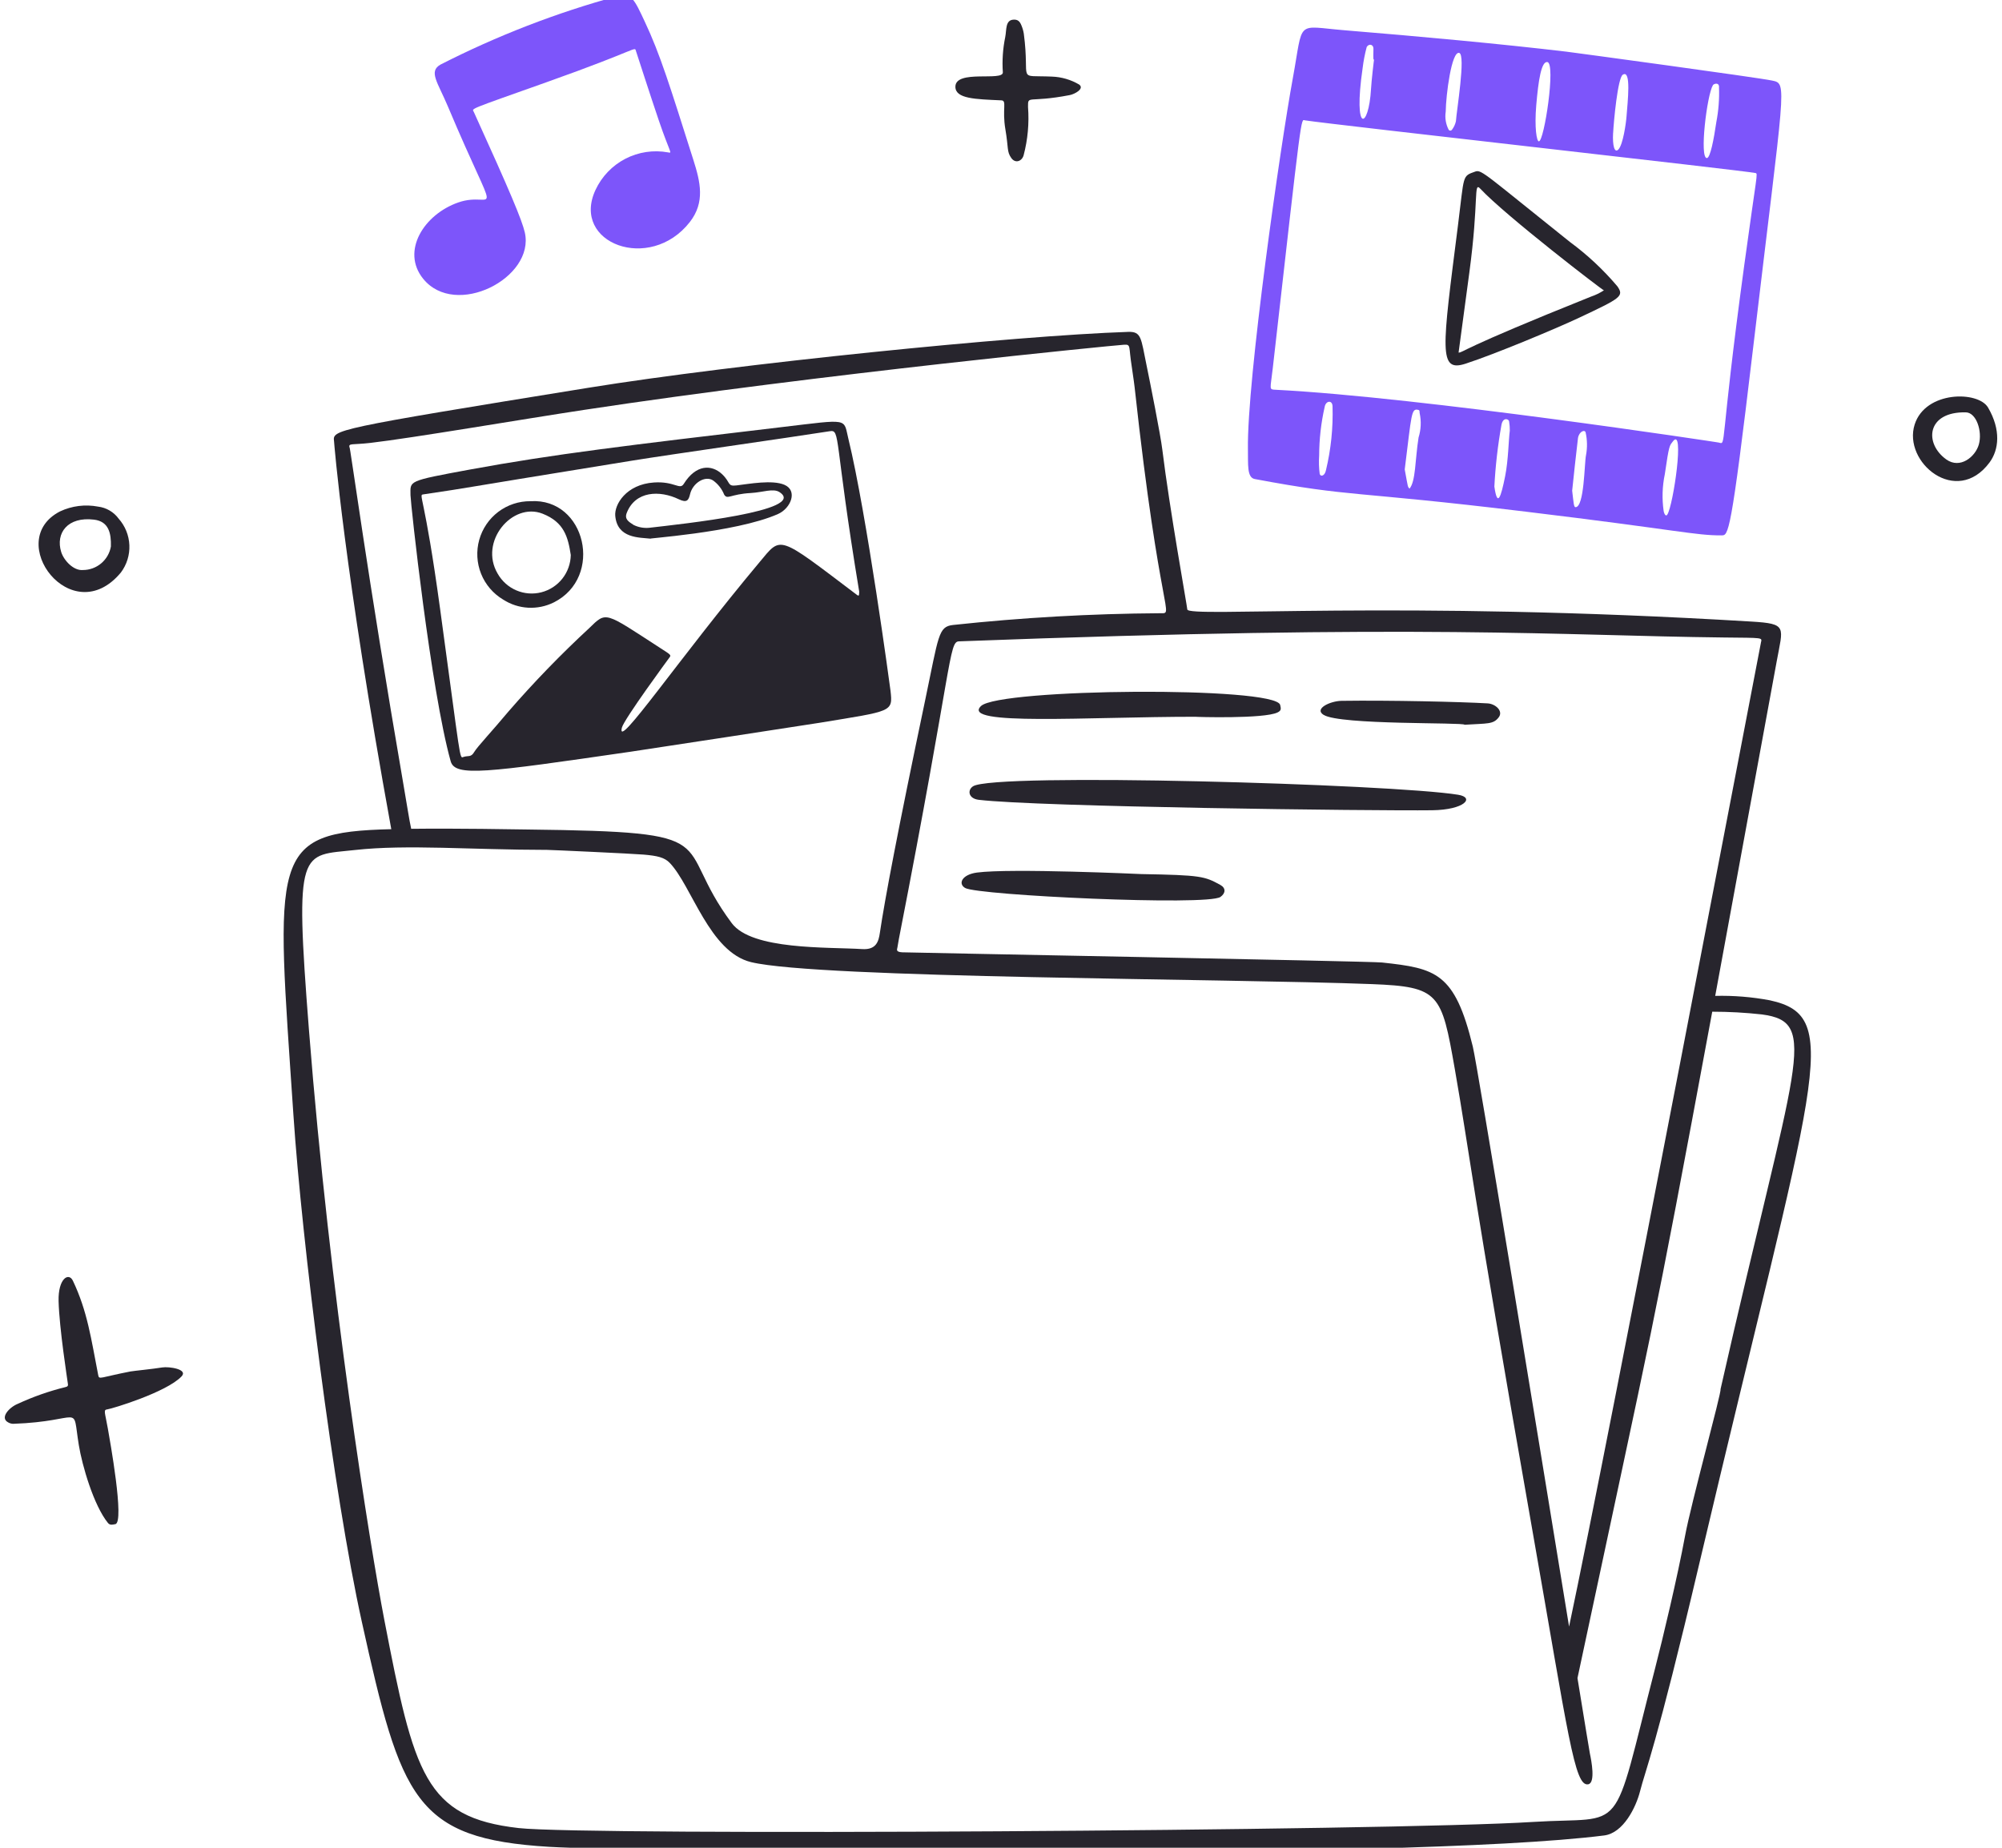
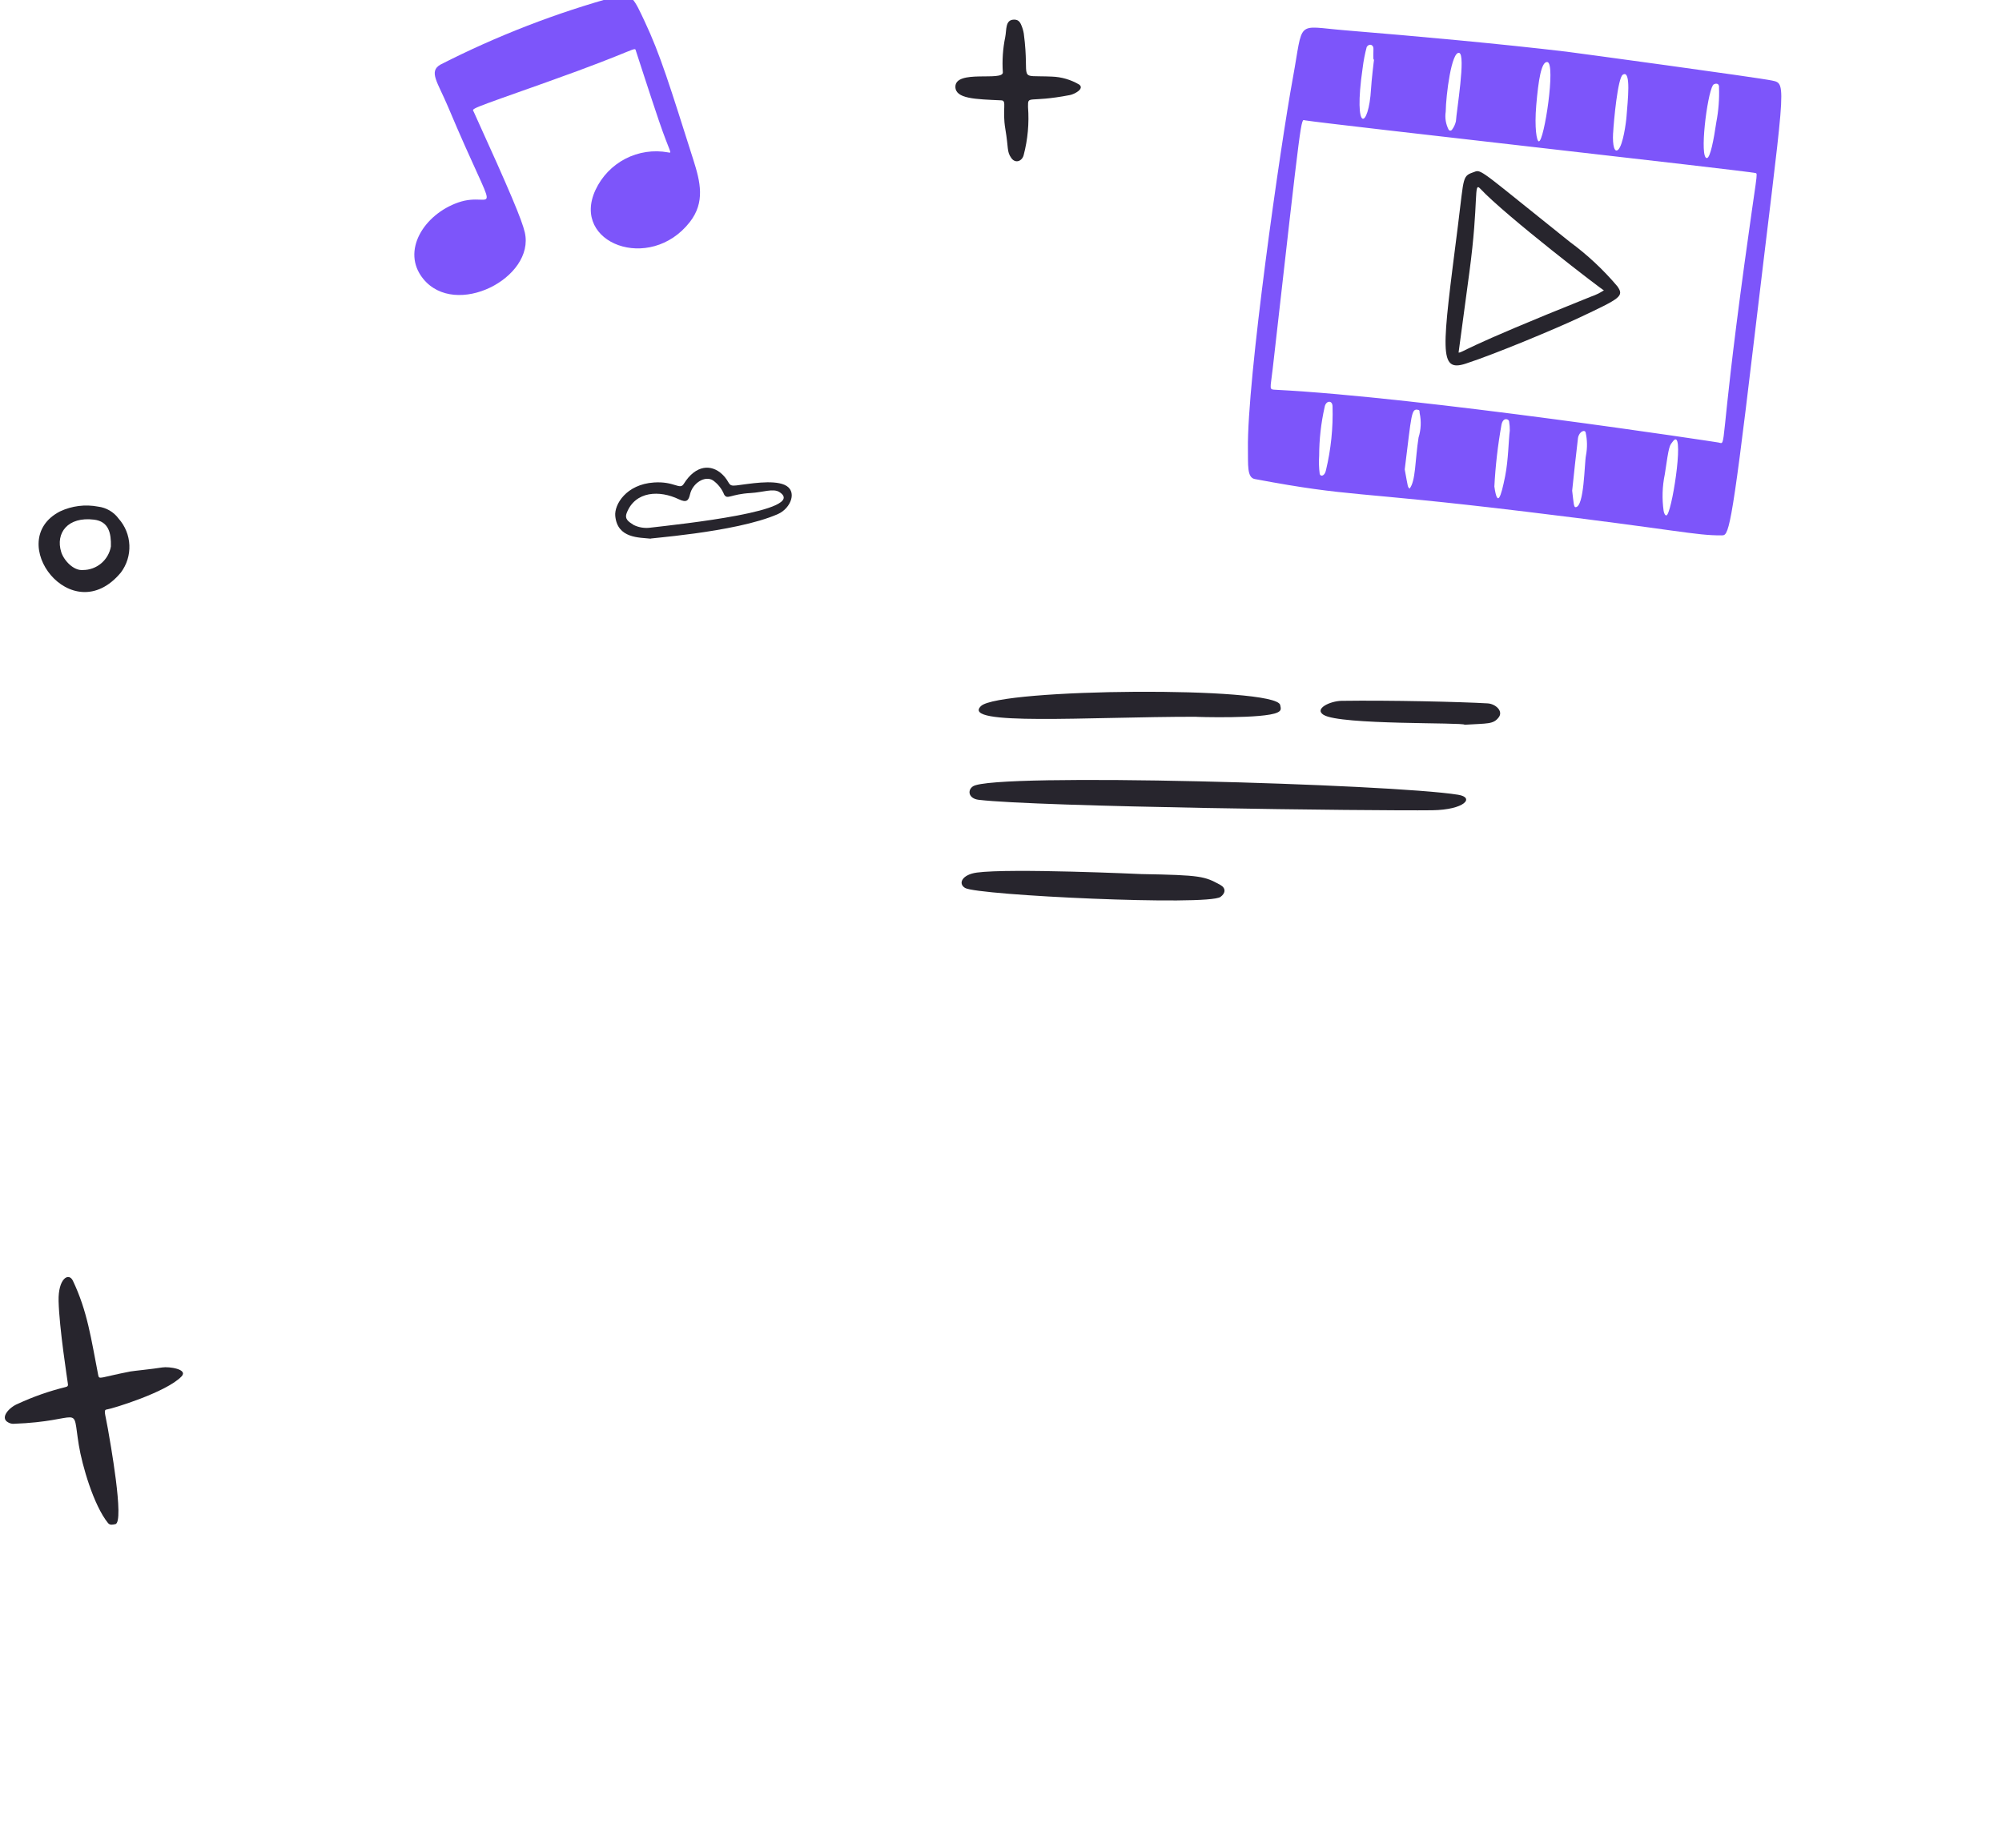
<svg xmlns="http://www.w3.org/2000/svg" width="143" height="132" viewBox="0 0 143 132" fill="none">
  <g clip-path="url(#clip0_11977_9070)">
-     <path d="M126.419 71.46C125.132 71.219 123.824 71.112 122.515 71.144L126.907 47.247C127.357 44.769 127.7 44.56 125.1 44.403C99.66 42.866 84.846 44.144 84.807 43.536C84.79 43.277 83.534 36.31 83.022 32.115C82.89 31.034 82.157 27.358 81.898 26.103C81.495 24.145 81.538 23.677 80.582 23.709C72.549 23.974 52.584 25.993 42.013 27.704C23.684 30.669 23.76 30.7 23.861 31.53C23.861 31.55 24.55 40.58 27.949 59.235C19.18 59.445 19.709 61.048 20.96 79.67C21.559 88.638 23.814 106.673 25.843 115.851C28.649 128.536 29.622 131.355 39.228 131.934C45.5 132.31 100.243 132.947 114.587 131.121C115.953 130.948 116.859 129.109 117.15 127.951C117.525 126.459 118.274 124.895 121.376 111.712C129.634 76.673 131.762 72.622 126.419 71.46ZM123.123 45.541C125.984 45.573 125.861 45.534 125.784 45.892C125.669 46.429 114.923 102.799 112.077 116.201C109.765 102.05 105.545 76.185 105.2 74.763C103.914 69.464 102.559 69.178 98.718 68.759C97.856 68.665 64.74 68.052 64.432 68.031C63.983 68.001 64.069 67.842 64.101 67.685C64.101 67.685 64.169 67.266 64.204 67.085C68.053 47.38 67.765 45.844 68.493 45.817C101.85 44.551 111.375 45.407 123.122 45.541H123.123ZM24.967 31.977C24.873 31.639 25.137 31.793 26.455 31.64C29.433 31.295 37.251 29.959 41.728 29.28C58.665 26.71 80.009 24.632 80.011 24.652C80.792 24.577 80.618 24.561 80.773 25.727C80.848 26.296 80.991 27.177 81.044 27.66C82.869 44.349 83.93 43.8 82.863 43.808C77.922 43.839 72.985 44.119 68.072 44.647C67.013 44.77 67.058 45.375 66.073 50.071C64.137 59.292 63.203 64.239 62.847 66.644C62.759 67.245 62.596 67.865 61.588 67.801C59.116 67.645 53.709 67.88 52.269 65.949C47.857 60.036 52.327 59.433 37.666 59.258C36.722 59.247 32.747 59.169 29.371 59.208C29.229 58.578 29.071 57.501 28.831 56.128C26.223 41 24.966 31.53 24.967 31.977ZM120.359 109.735C119.818 112.664 118.756 117.109 118.223 119.173C115.05 131.459 116.267 129.729 109.539 130.154C99.277 130.802 41.935 131.147 37.044 130.593C30.347 129.833 29.578 126.743 27.448 115.705C26.455 110.559 23.559 92.62 22.067 73.565C21.032 60.355 21.474 61.157 25.363 60.722C29.065 60.312 33.66 60.71 39.078 60.714C39.343 60.714 45.177 60.982 45.975 61.051C46.949 61.136 47.464 61.247 47.847 61.652C49.42 63.304 50.673 68.013 53.651 68.734C58.452 69.897 87.669 69.902 97.995 70.303C102.819 70.49 102.967 70.961 103.912 76.356C105.014 82.637 104.961 83.748 109.441 109.238C112.035 123.99 112.458 127.657 113.446 127.466C113.974 127.364 113.675 125.791 113.563 125.268C113.54 125.164 113.203 123.109 112.677 119.881C118.214 93.879 117.869 96.194 122.303 72.274C123.488 72.274 124.671 72.339 125.849 72.469C130.03 73.027 128.246 75.604 122.895 99.245C122.984 99.419 120.787 107.402 120.359 109.735Z" fill="#27252D" />
    <path d="M69.908 57.137C69.173 57.048 69.084 56.451 69.496 56.175C70.965 55.18 99.453 56.012 104.152 56.776C105.362 56.972 104.615 57.853 102.299 57.883C98.056 57.935 74.122 57.642 69.908 57.137Z" fill="#27252D" />
    <path d="M85.378 51.204C77.683 51.204 68.58 51.875 70.07 50.439C71.38 49.176 91.106 49.012 91.44 50.359C91.515 50.659 91.509 50.769 91.253 50.896C90.296 51.365 85.378 51.219 85.378 51.204Z" fill="#27252D" />
    <path d="M68.935 63.434C68.411 63.121 68.72 62.476 69.782 62.334C72.183 62.014 81.504 62.441 81.523 62.442C85.785 62.517 86.04 62.598 87.165 63.216C87.574 63.441 87.549 63.81 87.175 64.075C86.244 64.731 69.828 63.963 68.935 63.434Z" fill="#27252D" />
    <path d="M94.544 51.07C93.836 50.633 95.019 50.078 95.825 50.066C99.266 50.017 104.338 50.136 106.26 50.248C106.815 50.28 107.394 50.792 107.053 51.242C106.661 51.758 106.263 51.669 104.614 51.775C104.603 51.591 95.732 51.805 94.544 51.07Z" fill="#27252D" />
-     <path d="M29.321 35.373C29.321 34.341 29.04 34.377 33.562 33.544C39.594 32.435 44.759 31.824 55.856 30.51C60.706 29.936 60.237 29.865 60.595 31.33C61.908 36.706 63.584 49.143 63.607 49.34C63.783 50.885 63.736 50.777 58.595 51.626C58.169 51.696 46.46 53.494 45.037 53.702C34.671 55.208 32.508 55.504 32.192 54.385C30.775 49.332 29.322 35.88 29.321 35.373ZM61.373 42.272C59.551 31.264 60.05 30.682 59.27 30.805C56.131 31.297 47.888 32.464 45.204 32.899C30.262 35.319 34.51 34.678 30.236 35.318C29.872 35.372 30.318 35.308 31.434 43.486C32.94 54.499 32.807 54.174 33.106 54.075C33.438 53.962 33.638 54.124 33.868 53.728C34.093 53.344 35.176 52.201 36.324 50.823C38.134 48.736 40.057 46.75 42.084 44.875C43.34 43.654 43.144 43.693 47.2 46.319C47.844 46.736 47.959 46.788 47.836 46.947C47.821 46.965 44.558 51.395 44.418 51.989C44.015 53.686 48.462 47.077 54.261 40.15C55.841 38.262 55.502 38.184 61.202 42.492C61.317 42.574 61.373 42.615 61.373 42.272Z" fill="#27252D" />
    <path d="M46.501 38.484C45.677 38.388 44.098 38.484 43.947 36.855C43.872 36.044 44.727 34.602 46.708 34.468C48.184 34.368 48.553 35.027 48.838 34.57C49.716 33.163 50.831 33.173 51.577 33.874C52.212 34.475 51.93 34.759 52.606 34.677C53.521 34.567 55.164 34.262 56.032 34.634C56.995 35.048 56.497 36.312 55.569 36.722C52.51 38.078 45.74 38.484 46.501 38.484ZM46.358 37.706C48.729 37.431 57.703 36.49 55.688 35.162C55.239 34.861 54.507 35.171 53.626 35.22C52.161 35.302 51.966 35.717 51.726 35.334C51.562 34.925 51.285 34.572 50.927 34.317C50.352 33.953 49.477 34.511 49.291 35.299C49.187 35.738 49.066 35.944 48.486 35.666C47.122 35.009 45.38 35.065 44.767 36.642C44.591 37.093 44.907 37.272 45.259 37.502C45.6 37.669 45.98 37.739 46.358 37.706Z" fill="#27252D" />
-     <path d="M37.894 35.805C41.843 35.559 43.143 41.239 39.555 43.036C38.986 43.318 38.355 43.448 37.721 43.413C37.088 43.378 36.475 43.178 35.941 42.834C35.228 42.41 34.674 41.763 34.364 40.992C34.055 40.221 34.008 39.369 34.23 38.568C34.453 37.768 34.932 37.063 35.594 36.563C36.257 36.064 37.065 35.797 37.894 35.805ZM40.77 39.647C40.573 38.363 40.294 37.301 38.755 36.697C36.59 35.846 34.192 38.696 35.55 40.985C35.853 41.519 36.323 41.938 36.886 42.177C37.45 42.417 38.077 42.464 38.67 42.312C39.264 42.159 39.791 41.816 40.17 41.334C40.549 40.852 40.76 40.258 40.77 39.644V39.647Z" fill="#27252D" />
    <path d="M42.535 13.57C42.981 12.611 43.731 11.828 44.669 11.342C45.606 10.857 46.677 10.696 47.715 10.886C48.056 10.95 47.87 10.991 47.055 8.597C46.432 6.764 45.543 3.992 45.432 3.663C45.303 3.283 45.763 3.485 39.036 5.874C33.327 7.902 33.722 7.733 33.842 7.994C36.435 13.696 37.281 15.713 37.486 16.603C38.23 19.848 32.536 22.774 30.224 19.912C28.632 17.941 30.281 15.315 32.737 14.462C35.366 13.548 35.76 16.548 31.996 7.613C31.26 5.866 30.6 5.112 31.457 4.617C35.501 2.553 39.745 0.91 44.124 -0.285C45.112 -0.55 45.34 0.028 46.035 1.502C47.169 3.905 47.853 6.159 49.526 11.422C50.026 12.995 50.379 14.447 49.27 15.866C46.425 19.505 40.765 17.384 42.535 13.57Z" fill="#7D55FA" />
    <path d="M4.849 98.855C4.817 98.592 4.234 94.9 4.185 92.945C4.146 91.336 4.908 90.867 5.207 91.495C6.246 93.673 6.511 95.651 7.017 98.244C7.083 98.582 7.154 98.394 9.322 97.974C9.53 97.934 10.9 97.801 11.584 97.688C12.071 97.609 13.457 97.815 12.969 98.327C11.886 99.467 7.986 100.641 7.684 100.678C7.358 100.719 7.493 100.845 7.707 102.073C7.827 102.767 8.921 108.77 8.236 108.882C8.063 108.911 7.862 108.983 7.712 108.799C6.683 107.528 5.863 104.668 5.631 103.241C5.127 100.152 6.006 101.541 0.93 101.715C0.805 101.709 0.684 101.673 0.577 101.609C-0.028 101.283 0.659 100.534 1.269 100.288C2.364 99.78 3.506 99.379 4.677 99.091C4.849 99.055 4.871 98.977 4.849 98.855Z" fill="#27252D" />
    <path d="M68.242 6.197C68.242 4.946 71.646 5.827 71.632 5.172C71.574 4.327 71.632 3.479 71.802 2.65C71.907 2.136 71.793 1.423 72.408 1.403C72.681 1.394 72.835 1.501 72.96 1.817C73.038 2.003 73.095 2.199 73.128 2.399C73.599 5.939 72.552 5.357 75.135 5.472C75.821 5.496 76.491 5.691 77.083 6.04C77.486 6.337 76.755 6.728 76.416 6.792C73.414 7.371 73.426 6.761 73.43 7.644C73.519 8.802 73.413 9.966 73.117 11.089C73.002 11.516 72.529 11.705 72.235 11.288C71.905 10.821 72.043 10.583 71.814 9.243C71.567 7.79 71.939 7.188 71.53 7.169C69.665 7.085 68.244 7.06 68.242 6.197Z" fill="#27252D" />
    <path d="M7.007 36.192C7.297 36.227 7.577 36.321 7.829 36.469C8.081 36.616 8.3 36.814 8.473 37.05C8.94 37.574 9.212 38.245 9.241 38.948C9.27 39.65 9.055 40.341 8.632 40.902C5.126 45.117 0.232 38.617 4.287 36.534C5.135 36.136 6.087 36.016 7.007 36.192ZM5.925 40.721C6.401 40.721 6.862 40.553 7.227 40.246C7.592 39.94 7.838 39.514 7.921 39.043C7.949 38.093 7.767 37.252 6.722 37.123C4.839 36.889 3.951 38.078 4.372 39.436C4.567 40.052 5.266 40.787 5.926 40.721H5.925Z" fill="#27252D" />
-     <path d="M142.003 29.114C142.937 30.71 142.782 32.133 142.108 33.041C139.746 36.218 135.901 33.026 136.762 30.325C137.532 27.907 141.302 27.913 142.003 29.114ZM139.02 32.821C140.007 33.526 141.096 32.635 141.346 31.753C141.609 30.821 141.173 29.472 140.417 29.457C137.608 29.399 137.427 31.68 139.02 32.821Z" fill="#27252D" />
    <path d="M92.343 5.597C93.123 1.348 92.501 1.872 96.043 2.162C101.4 2.602 107.184 3.133 111.874 3.689C112.482 3.764 125.559 5.537 126.579 5.755C127.697 5.994 127.478 5.825 125.22 24.877C123.622 38.357 123.458 38.246 122.964 38.246C121.086 38.256 119.899 37.87 108.96 36.549C96.376 35.029 96.684 35.546 89.625 34.221C89.059 34.115 89.156 33.174 89.138 32.095C89.058 27.174 91.465 10.37 92.343 5.597ZM122.754 31.613C123.346 31.748 122.78 32.228 124.59 18.941C125.485 12.375 125.584 12.407 125.395 12.362C124.69 12.194 95.35 8.922 93.216 8.598C92.905 8.551 93.031 7.613 90.912 26.306C90.735 27.868 90.618 27.818 91.137 27.845C101.527 28.376 122.827 31.613 122.75 31.613H122.754ZM110.525 4.432C110.092 4.374 109.883 5.757 109.733 7.511C109.594 9.144 109.766 10.11 109.92 10.098C110.301 10.095 111.143 4.516 110.525 4.432ZM106.742 34.766C106.959 36.282 107.208 35.529 107.51 34.02C107.743 32.849 107.752 31.453 107.843 30.759C107.846 30.544 107.829 30.328 107.794 30.115C107.787 29.93 107.357 29.767 107.247 30.351C106.986 31.811 106.817 33.285 106.74 34.766H106.742ZM122.789 6.235C122.802 5.86 122.419 5.974 122.351 6.085C121.924 6.786 121.373 11.31 121.921 11.292C122.165 11.284 122.419 9.927 122.595 8.723C122.753 7.904 122.818 7.069 122.786 6.235H122.789ZM119.481 31.549C119.256 31.85 119.225 31.74 118.915 33.878C118.736 34.737 118.706 35.621 118.83 36.49C118.834 36.577 118.957 36.973 119.096 36.758C119.521 36.098 120.359 30.36 119.479 31.549H119.481ZM103.484 9.282C103.499 9.299 103.517 9.312 103.537 9.32C103.558 9.329 103.58 9.332 103.602 9.331C103.624 9.33 103.645 9.323 103.665 9.313C103.683 9.302 103.7 9.287 103.713 9.268C103.849 9.089 103.945 8.882 103.994 8.662C104.035 7.955 104.712 3.905 104.229 3.78C103.68 3.638 103.279 6.804 103.266 7.972C103.196 8.421 103.272 8.881 103.484 9.282ZM100.338 33.534C100.596 34.934 100.537 34.728 100.679 34.911C101.128 34.371 101.07 32.883 101.325 31.258C101.501 30.694 101.528 30.094 101.405 29.516C101.376 29.436 101.441 29.317 101.31 29.283C100.793 29.148 100.836 29.573 100.338 33.534ZM112.298 35.055C112.402 35.917 112.411 36.232 112.536 36.232C113.169 36.232 113.166 33.101 113.285 32.526C113.387 31.989 113.379 31.437 113.262 30.903C113.217 30.666 112.799 30.804 112.714 31.288C112.689 31.423 112.298 34.975 112.298 35.055ZM115.22 9.514C115.173 10.387 115.317 10.958 115.594 10.684C115.933 10.344 116.148 8.771 116.182 8.301C116.257 7.278 116.536 4.937 115.913 5.338C115.554 5.568 115.268 8.641 115.223 9.514H115.22ZM94.226 32.551C94.196 32.987 94.209 33.425 94.265 33.859C94.332 34.074 94.626 34.016 94.714 33.581C95.069 32.096 95.226 30.571 95.182 29.045C95.182 28.556 94.693 28.605 94.615 29.088C94.359 30.224 94.228 31.386 94.226 32.551ZM98.147 4.263C98.093 4.257 98.087 4.263 98.103 3.505C98.111 3.136 97.758 3.11 97.621 3.362C97.49 3.852 97.394 4.351 97.332 4.855C96.639 9.613 97.769 9.239 97.931 6.344C97.957 5.812 98.146 4.188 98.147 4.263Z" fill="#7D55FA" />
    <path d="M104.139 16.113C104.604 12.448 104.414 12.6 105.387 12.252C105.824 12.095 106.174 12.526 112.135 17.284C113.385 18.204 114.524 19.268 115.527 20.454C116.025 21.168 115.757 21.302 112.789 22.701C111.192 23.452 106.866 25.269 104.693 25.978C102.735 26.617 103.002 25.066 104.139 16.113ZM105.735 13.48C105.234 12.942 105.652 14.293 104.949 19.5C104.182 25.189 104.182 25.172 104.184 25.19C104.563 25.166 104.113 25.008 113.639 21.191C113.966 21.081 114.277 20.929 114.566 20.741C114.57 20.815 107.514 15.393 105.735 13.48Z" fill="#27252D" />
  </g>
  <defs>
    <clipPath id="clip0_11977_9070">
      <rect width="143" height="132" fill="white" />
    </clipPath>
  </defs>
</svg>